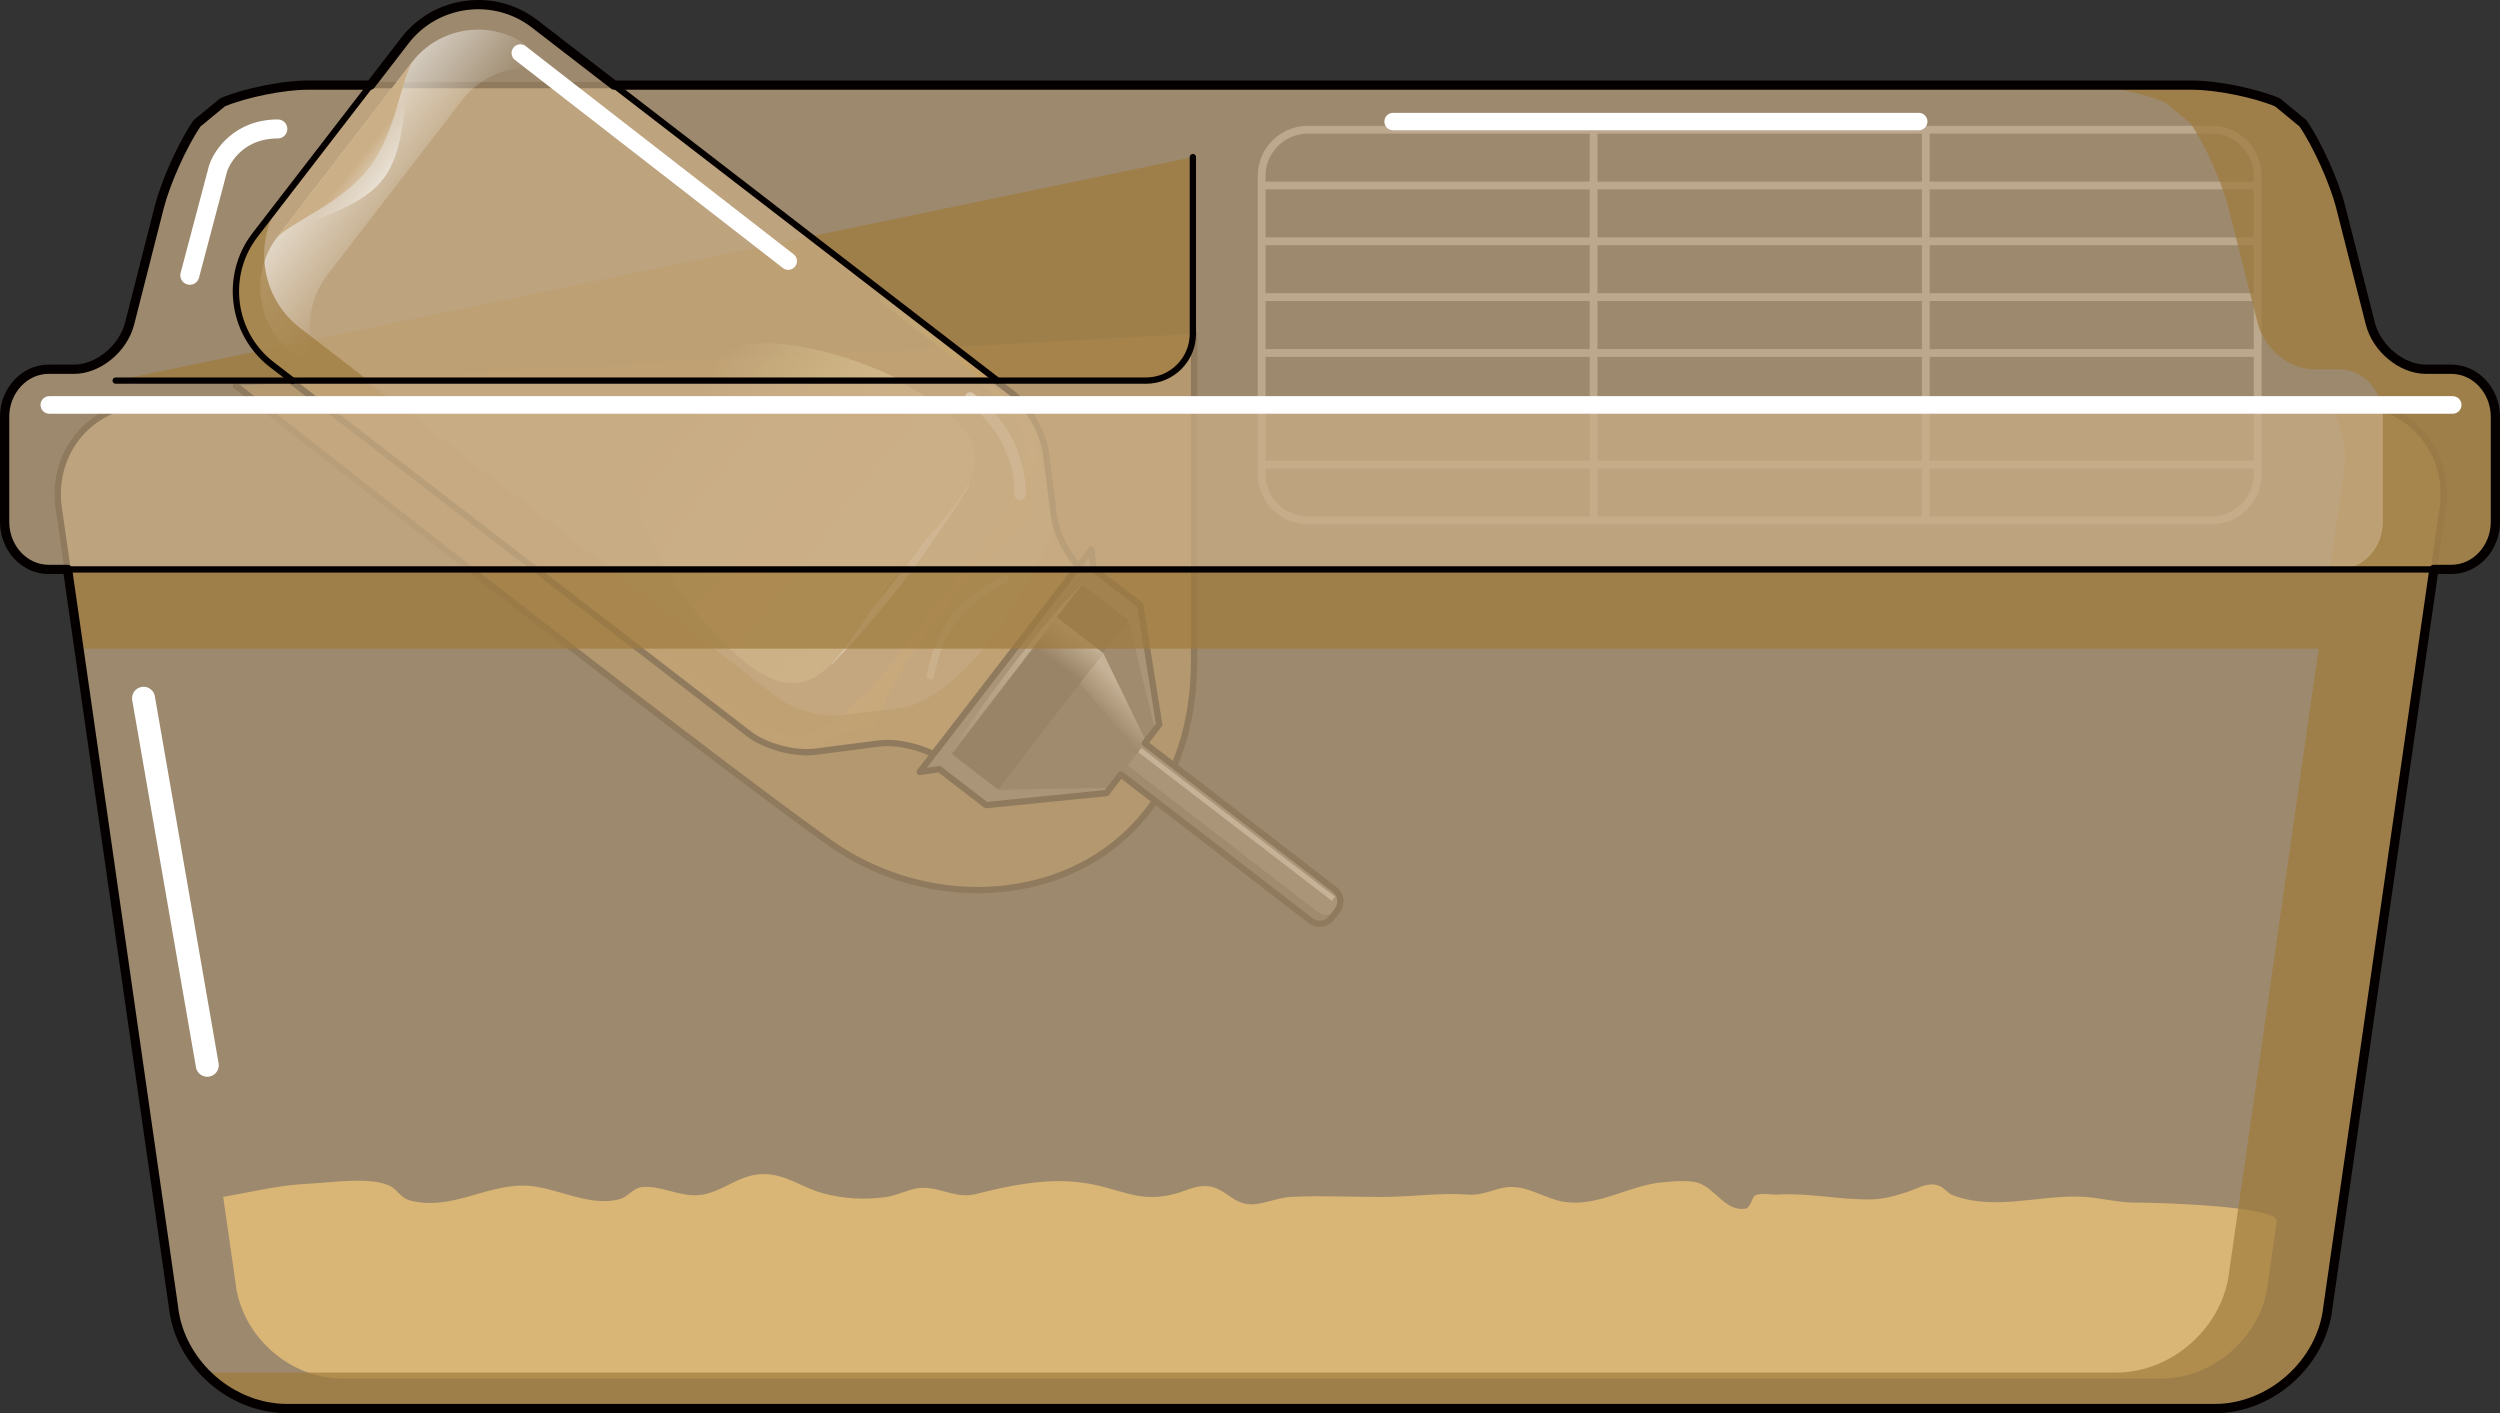
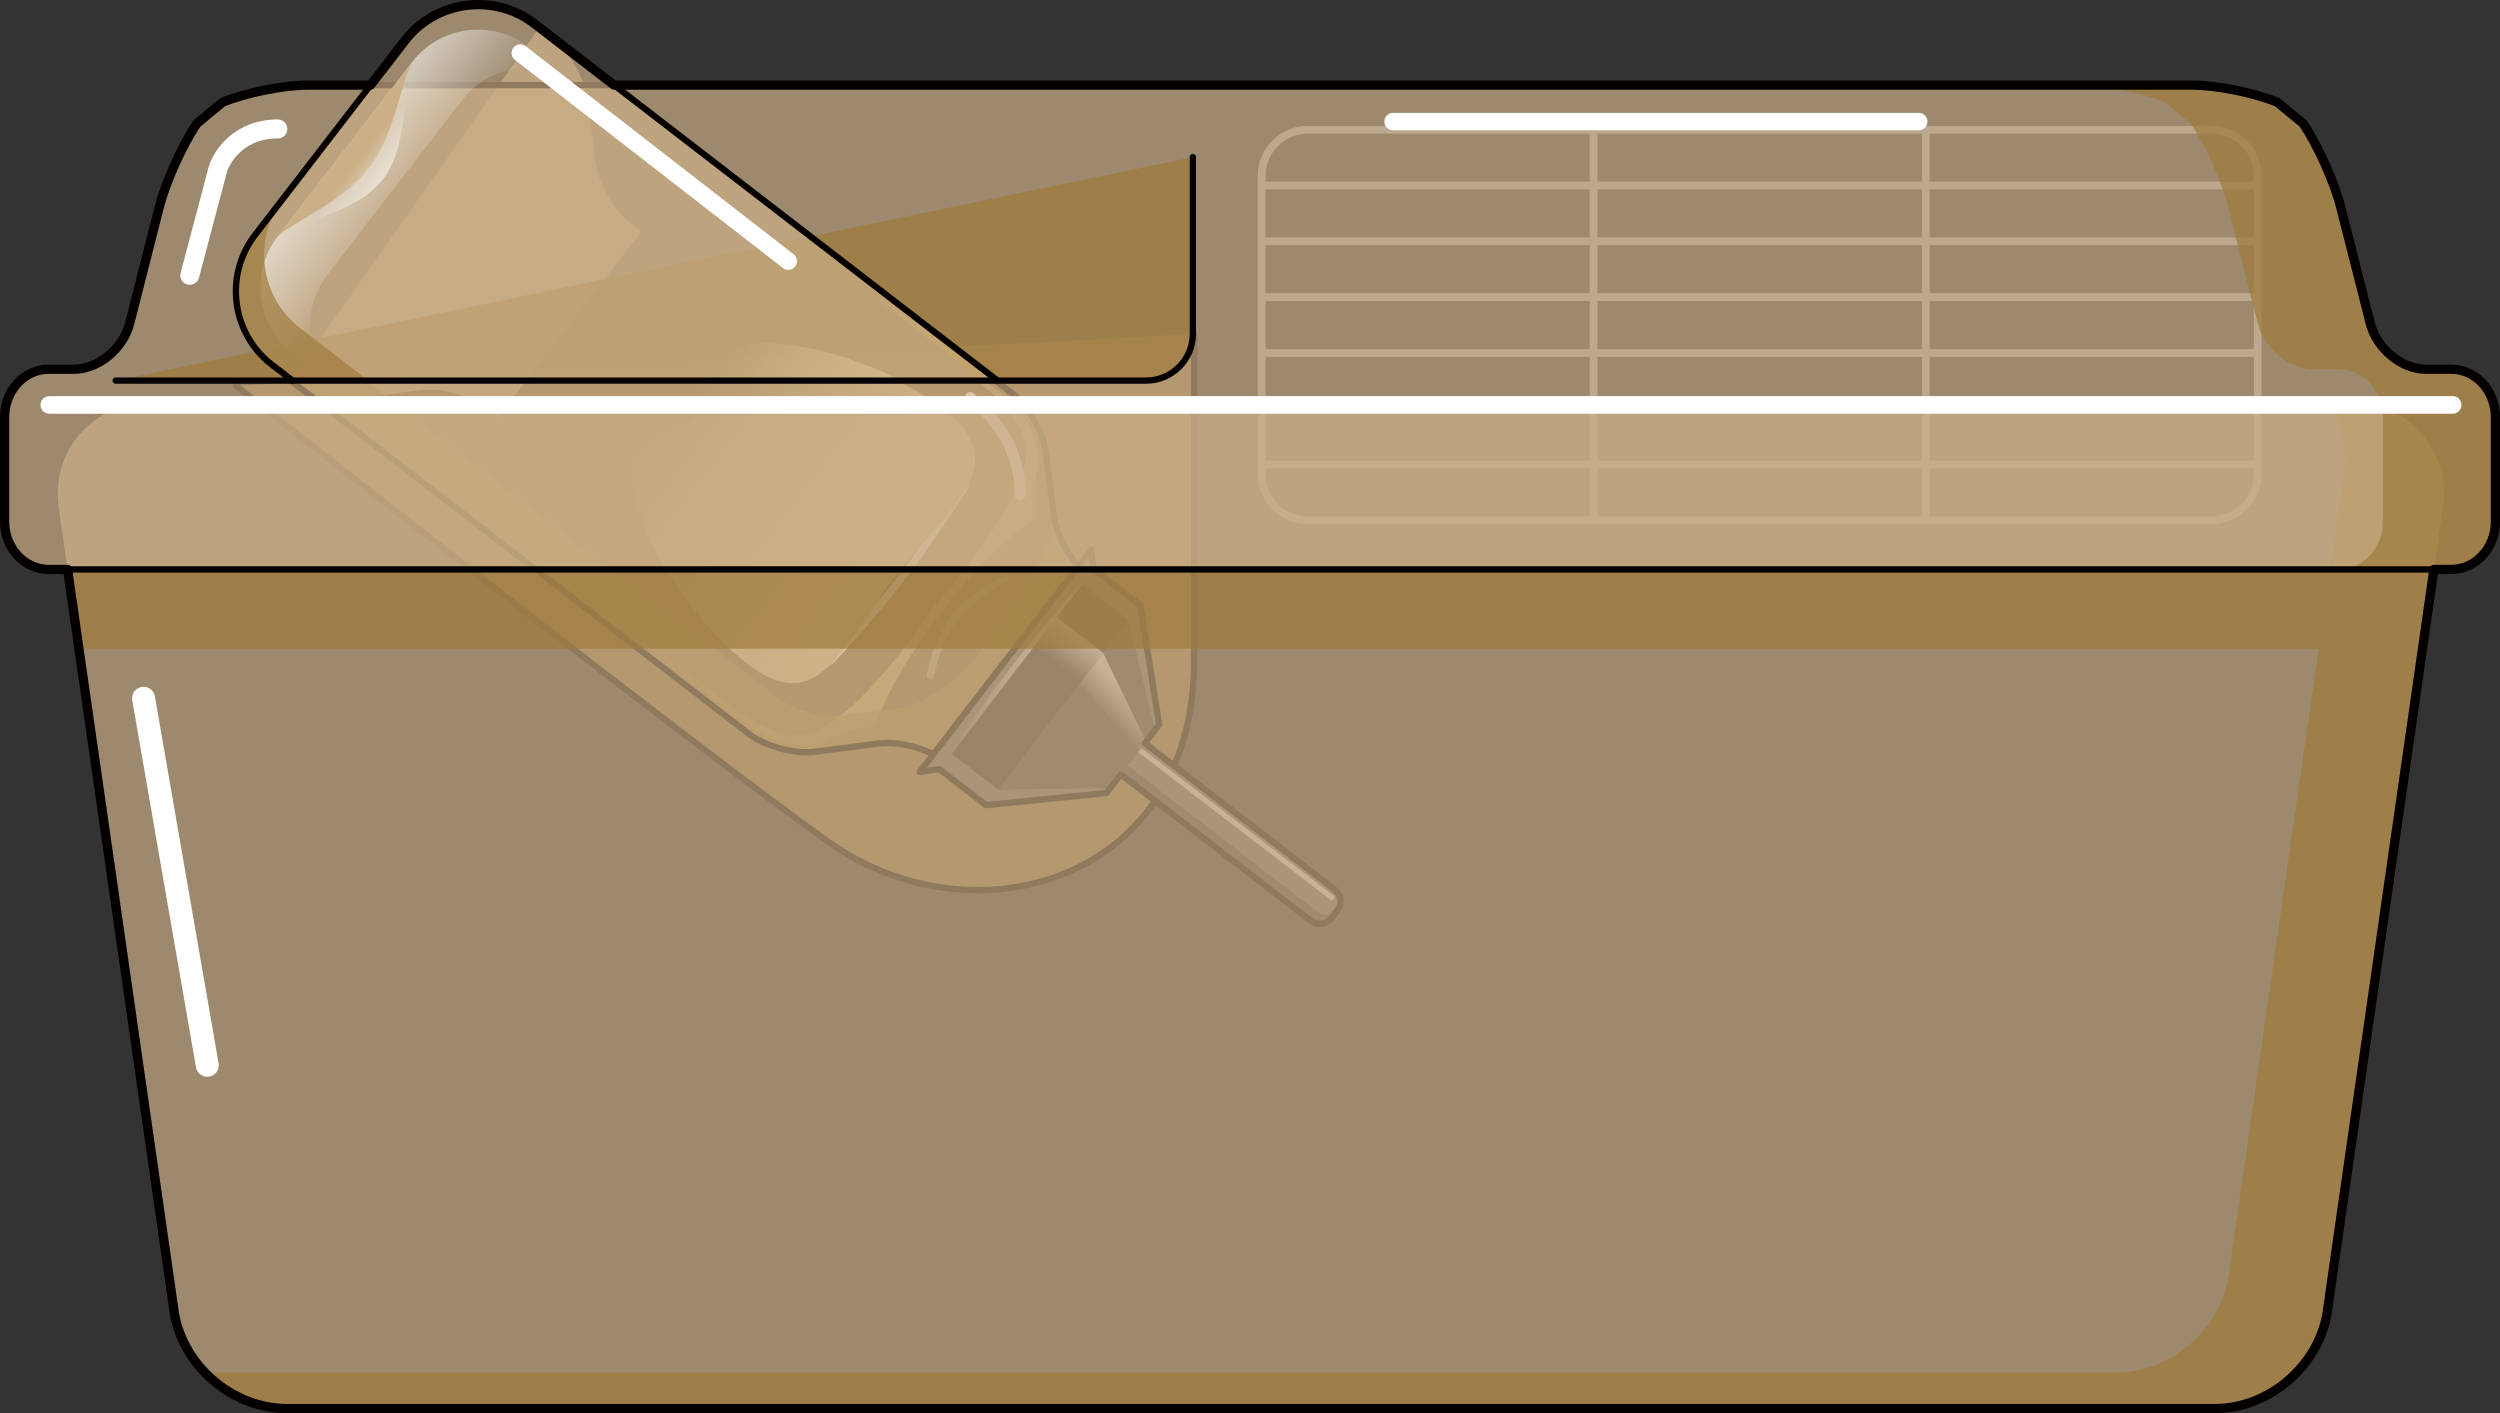
<svg xmlns="http://www.w3.org/2000/svg" version="1.1" id="Layer_1" x="0px" y="0px" width="297.198px" height="167.999px" viewBox="0 0 297.198 167.999" enable-background="new 0 0 297.198 167.999" xml:space="preserve">
  <rect x="0" y="0" width="297.198" height="167.999" fill="#333333" stroke="none" />
  <g>
    <g>
      <path opacity="0.7" fill="#9E7B3D" d="M28.045,45.857c0,0,53.615,42.257,70.512,54.276s43.396,5.031,43.396-21.584    c0-5.191,0-38.863,0-38.863" />
-       <path fill="#FFC94F" d="M230.943,141.197c-0.216-0.148-0.479-0.276-0.854-0.349c-1.183-0.228-2.364,0.551-3.432,0.878    c-1.592,0.487-2.622,0.828-4.3,0.857c-3.66,0.064-7.281-0.788-10.995-0.576c-0.767,0.044-1.827-0.203-2.576,0.044    c-0.598,0.196-0.574,1.535-1.348,1.643c-2.322,0.324-3.529-2.416-5.571-3.083c-1.149-0.376-3.62-0.147-4.775,0.004    c-3.655,0.48-7.196,2.83-11.079,2.265c-2.322-0.339-4.212-1.888-6.622-1.766c-1.53,0.076-3.001,1.035-4.841,0.9    c-3.434-0.251-6.654,0.284-10.365,0.281c-3.567-0.003-7.185-0.186-10.746-0.007c-1.607,0.081-3.402,0.968-4.904,0.871    c-1.875-0.12-2.665-1.561-4.381-2.037c-1.569-0.436-2.969,0.367-4.24,0.733c-4.677,1.345-6.715-0.712-11.563-1.304    c-4.167-0.509-8.658,0.455-12.329,1.397c-2.329,0.598-4.167-0.817-6.481-0.738c-1.301,0.044-2.797,0.89-4.116,1.08    c-2.561,0.371-5.184,0.235-7.618-0.443c-2.628-0.733-4.583-2.432-7.434-2.258c-2.718,0.165-4.55,2.19-7.215,2.476    c-2.364,0.253-4.805-1.26-6.969-0.921c-0.946,0.147-1.584,1.143-2.461,1.388c-3.814,1.067-7.749-1.561-11.499-1.592    c-4.543-0.038-8.624,2.952-13.349,1.807c-1.37-0.333-1.551-1.333-2.662-1.834c-2.321-1.045-7.104-0.3-9.664-0.186    c-3.328,0.148-6.74,0.988-10.021,1.563l1.461,10.166c0.666,6.29,6.377,11.43,12.695,11.43h216.242    c6.313,0,12.033-5.14,12.688-11.43l1.042-7.262c0.269-1.873-15.044-2.253-16.553-2.224c-2.276,0.043-4.32-0.593-6.575-0.702    c-5.132-0.248-10.368,1.72-15.385-0.187C231.61,141.878,231.373,141.494,230.943,141.197z" />
      <g>
        <path fill="none" stroke="#9B9B9B" stroke-width="0.926" stroke-miterlimit="10" d="M149.983,20.904     c0-3.015,2.467-5.481,5.481-5.481h107.451c3.015,0,5.481,2.467,5.481,5.481v35.474c0,3.015-2.467,5.481-5.481,5.481H155.465     c-3.015,0-5.481-2.467-5.481-5.481V20.904z" />
        <line fill="none" stroke="#9B9B9B" stroke-width="0.926" stroke-miterlimit="10" x1="149.983" y1="55.228" x2="268.397" y2="55.228" />
        <line fill="none" stroke="#9B9B9B" stroke-width="0.926" stroke-miterlimit="10" x1="149.983" y1="48.596" x2="268.397" y2="48.596" />
        <line fill="none" stroke="#9B9B9B" stroke-width="0.926" stroke-miterlimit="10" x1="149.983" y1="41.964" x2="268.397" y2="41.964" />
        <line fill="none" stroke="#9B9B9B" stroke-width="0.926" stroke-miterlimit="10" x1="149.983" y1="35.319" x2="268.397" y2="35.319" />
        <line fill="none" stroke="#9B9B9B" stroke-width="0.926" stroke-miterlimit="10" x1="149.983" y1="28.688" x2="268.397" y2="28.688" />
        <line fill="none" stroke="#9B9B9B" stroke-width="0.926" stroke-miterlimit="10" x1="149.983" y1="22.056" x2="268.397" y2="22.056" />
        <line fill="none" stroke="#9B9B9B" stroke-width="0.926" stroke-miterlimit="10" x1="228.936" y1="15.423" x2="228.936" y2="61.859" />
        <line fill="none" stroke="#9B9B9B" stroke-width="0.926" stroke-miterlimit="10" x1="189.445" y1="15.423" x2="189.445" y2="61.859" />
      </g>
      <path fill="none" stroke="#050000" stroke-width="0.75" stroke-linecap="round" stroke-linejoin="round" stroke-miterlimit="10" d="    M28.045,45.857c0,0,53.615,42.257,70.512,54.276s43.396,5.031,43.396-21.584c0-5.191,0-38.863,0-38.863" />
      <g>
-         <path opacity="0.7" fill="#CBAF86" d="M34.551,45.246l54.492,42.006c1.914,1.476,5.439,2.427,7.837,2.114l7.618-0.984     c2.397-0.31,5.925,0.644,7.837,2.118l1.4,1.079l17.012-22.074l-1.396-1.079c-1.918-1.473-3.734-4.642-4.046-7.035l-0.986-7.624     c-0.309-2.397-2.13-5.563-4.044-7.039l-1.743-1.343" />
+         <path opacity="0.7" fill="#CBAF86" d="M34.551,45.246c1.914,1.476,5.439,2.427,7.837,2.114l7.618-0.984     c2.397-0.31,5.925,0.644,7.837,2.118l1.4,1.079l17.012-22.074l-1.396-1.079c-1.918-1.473-3.734-4.642-4.046-7.035l-0.986-7.624     c-0.309-2.397-2.13-5.563-4.044-7.039l-1.743-1.343" />
        <linearGradient id="SVGID_1_" gradientUnits="userSpaceOnUse" x1="198.06" y1="555.087" x2="198.06" y2="515.488" gradientTransform="matrix(-0.611 0.792 -0.792 -0.611 644.368 232.991)">
          <stop offset="0" style="stop-color:#D2BF8B;stop-opacity:0" />
          <stop offset="1" style="stop-color:#C29C61" />
        </linearGradient>
        <path fill="url(#SVGID_1_)" d="M116.071,45.271c0,0,5.825,4.133,5.918,8.128c0.146,6.26-10.127,17.729-10.879,18.563     l-0.004-0.002c0,0-0.011,0.013-0.018,0.029c-0.016,0.012-0.025,0.026-0.025,0.026l0.003,0.002     c-0.613,0.939-9.091,13.794-15.18,15.249c-3.888,0.925-9.366-3.655-9.366-3.655l-12.342-9.509l-0.401,0.518l15.361,11.84     c0,0,4.587,3.299,8.734,1.621c4.146-1.678,6.218-1.742,6.218-1.742s1.053-4.756,7.902-13.651     c6.859-8.889,11.185-11.122,11.185-11.122s-0.462-2.018,0.106-6.454c0.568-4.436-3.793-8.034-3.793-8.034l-2.373-1.83" />
        <path opacity="0.7" fill="#9E7B3D" d="M34.825,45.458l54.218,41.794c1.914,1.476,5.439,2.427,7.837,2.114l7.618-0.984     c0.34-0.044,0.704-0.063,1.084-0.057c0.206,0.004,0.418,0.017,0.632,0.031c0.014,0.002,0.03,0.002,0.043,0.003     c0.666,0.051,1.357,0.169,2.041,0.335c0.013,0.008,0.023,0.009,0.038,0.013c0.685,0.17,1.364,0.393,1.996,0.662     c0.007,0.002,0.015,0.008,0.021,0.009c0.206,0.089,0.405,0.184,0.601,0.279c0.513,0.253,0.982,0.535,1.381,0.843l1.4,1.079     l3.357-4.355l-1.401-1.079c-0.396-0.304-0.864-0.586-1.371-0.839l13.864-17.994c-1.16-1.328-2.162-3.137-2.635-4.788l-0.054-0.04     c0,0-3.075,7.512-7.944,13.828c-4.867,6.317-9.358,7.673-9.697,7.716l-7.618,0.983c-2.397,0.313-5.925-0.64-7.839-2.117     L43.589,45.271" />
        <path fill="none" stroke="#050000" stroke-width="0.75" stroke-linecap="round" stroke-linejoin="round" stroke-miterlimit="10" d="     M34.551,45.246l54.492,42.006c1.914,1.476,5.439,2.427,7.837,2.114l7.618-0.984c2.397-0.31,5.925,0.644,7.837,2.118l1.4,1.079     l17.012-22.074l-1.396-1.079c-1.918-1.473-3.734-4.642-4.046-7.035l-0.986-7.624c-0.309-2.397-2.13-5.563-4.044-7.039     l-1.978-1.523" />
        <rect x="108.599" y="78.179" transform="matrix(-0.611 0.792 -0.792 -0.611 263.766 33.656)" fill="#5E5B5B" width="30.016" height="7.013" />
        <polygon fill="#5E5B5B" points="109.331,91.771 129.729,65.312 129.992,67.659 111.667,91.433    " />
        <path fill="#5E5B5B" d="M131.487,90.708c-0.768-0.59-0.91-1.699-0.316-2.464l0.707-0.92c0.59-0.767,1.697-0.908,2.463-0.318     l24.329,18.753c0.766,0.59,0.912,1.698,0.318,2.468l-0.706,0.915c-0.592,0.768-1.699,0.911-2.464,0.319L131.487,90.708z" />
        <path fill="#3C3838" d="M158.282,109.142l0.706-0.915c0.021-0.025,0.032-0.056,0.049-0.078c-0.603,0.702-1.663,0.825-2.403,0.254     l-24.329-18.754c-0.743-0.57-0.896-1.629-0.367-2.389c-0.018,0.023-0.042,0.04-0.06,0.064l-0.707,0.92     c-0.594,0.765-0.451,1.874,0.316,2.464l24.331,18.753C156.583,110.053,157.69,109.909,158.282,109.142z" />
        <polygon fill="#5E5B5B" points="117.223,95.714 135.548,71.938 137.804,86.14 131.532,94.278    " />
        <rect x="110.904" y="78.179" transform="matrix(-0.61 0.792 -0.792 -0.61 263.762 33.634)" fill="#272323" width="25.411" height="7.012" />
        <polygon fill="#3C3838" points="118.63,93.89 134.142,73.761 137.325,86.762 132.012,93.654    " />
        <linearGradient id="SVGID_2_" gradientUnits="userSpaceOnUse" x1="192.378" y1="495.901" x2="196.326" y2="496.48" gradientTransform="matrix(-0.611 0.792 -0.792 -0.611 644.368 232.991)">
          <stop offset="0" style="stop-color:#BDBCBC" />
          <stop offset="1" style="stop-color:#BDBCBC;stop-opacity:0" />
        </linearGradient>
        <polygon fill="url(#SVGID_2_)" points="128.369,81.256 131.152,77.64 136.248,88.157 135.294,89.396    " />
        <linearGradient id="SVGID_3_" gradientUnits="userSpaceOnUse" x1="190.285" y1="504.826" x2="194.767" y2="504.826" gradientTransform="matrix(-0.611 0.792 -0.792 -0.611 644.368 232.991)">
          <stop offset="0" style="stop-color:#BDBCBC" />
          <stop offset="1" style="stop-color:#BDBCBC;stop-opacity:0" />
        </linearGradient>
        <polygon fill="url(#SVGID_3_)" points="122.864,76.909 125.599,73.358 131.152,77.64 128.418,81.19    " />
        <rect x="146.674" y="83.495" transform="matrix(-0.609 0.793 -0.793 -0.609 314.239 41.137)" fill="#BDBCBC" width="0.616" height="29.03" />
        <linearGradient id="SVGID_4_" gradientUnits="userSpaceOnUse" x1="191.673" y1="507.391" x2="211.183" y2="510.252" gradientTransform="matrix(-0.611 0.792 -0.792 -0.611 644.368 232.991)">
          <stop offset="0" style="stop-color:#BDBCBC" />
          <stop offset="1" style="stop-color:#BDBCBC;stop-opacity:0" />
        </linearGradient>
        <path fill="url(#SVGID_4_)" d="M128.751,69.27l-15.837,20.547c0,0,1.954-3.585,7.455-10.72     C125.868,71.962,128.751,69.27,128.751,69.27z" />
        <path fill="none" stroke="#050000" stroke-width="0.75" stroke-linecap="round" stroke-linejoin="round" stroke-miterlimit="10" d="     M111.667,91.433l5.556,4.281l14.31-1.436l0.479-0.624l1.23-1.596l22.576,17.402c0.765,0.592,1.872,0.448,2.464-0.319l0.706-0.915     c0.021-0.025,0.032-0.056,0.049-0.078l0,0c0.526-0.764,0.376-1.816-0.367-2.39l-22.575-17.402l0.153-0.199l1.077-1.396     l0.479-0.622l-2.256-14.201l-5.556-4.279l-0.264-2.348l-20.397,26.459L111.667,91.433z" />
        <path fill="none" stroke="#FFFFFF" stroke-width="1.318" stroke-linecap="round" stroke-linejoin="round" stroke-miterlimit="10" d="     M121.262,58.784c0,0,0.567-6.496-5.929-11.505" />
        <path fill="none" stroke="#FFFFFF" stroke-width="0.879" stroke-linecap="round" stroke-linejoin="round" stroke-miterlimit="10" d="     M114.741,57.731c0,0-3.615,5.851-7.714,11.174c-4.101,5.318-8.319,9.631-8.319,9.631" />
        <path opacity="0.3" fill="#FFFFFF" d="M113.116,73.227c2.308-3,6.043-4.756,6.2-4.829c0.223-0.099,0.485-0.006,0.586,0.215     c0.104,0.221,0.007,0.481-0.215,0.584c-0.036,0.015-3.697,1.741-5.876,4.566c-2.177,2.826-2.75,6.586-2.756,6.622     c-0.036,0.243-0.259,0.407-0.501,0.375c-0.241-0.036-0.405-0.259-0.369-0.501C110.211,80.096,110.801,76.23,113.116,73.227z" />
        <linearGradient id="SVGID_5_" gradientUnits="userSpaceOnUse" x1="198.024" y1="559.391" x2="198.024" y2="526.034" gradientTransform="matrix(-0.611 0.792 -0.792 -0.611 644.368 232.991)">
          <stop offset="0" style="stop-color:#D2BF8B;stop-opacity:0" />
          <stop offset="1" style="stop-color:#D2B78B" />
        </linearGradient>
        <path fill="url(#SVGID_5_)" d="M106.467,68.381c6.245-8.058,14.292-13.089,5.686-19.721c-8.643-6.662-26.115-11.103-27.887-4.929     c-1.773,6.172-1.773,6.172-1.773,6.172s0,0-5.519,3.284C71.452,56.476,80.2,72.24,88.84,78.901     C97.446,85.537,100.262,76.475,106.467,68.381z" />
        <linearGradient id="SVGID_6_" gradientUnits="userSpaceOnUse" x1="198.024" y1="559.391" x2="198.024" y2="526.034" gradientTransform="matrix(-0.611 0.792 -0.792 -0.611 644.368 232.991)">
          <stop offset="0" style="stop-color:#D2BF8B;stop-opacity:0" />
          <stop offset="1" style="stop-color:#D2B78B" />
        </linearGradient>
        <path fill="url(#SVGID_6_)" d="M83.824,45.271c-1.332,4.632-1.332,4.632-1.332,4.632s0,0-5.519,3.284     C71.452,56.476,80.2,72.24,88.84,78.901c8.606,6.636,11.422-2.427,17.627-10.521c6.245-8.058,14.292-13.089,5.686-19.721     c-1.596-1.229-3.492-2.383-5.534-3.409" />
      </g>
      <g>
        <g>
          <path opacity="0.7" fill="#CBAF86" d="M6.93,60.012c-0.698-6.665,4.204-12.116,10.908-12.116H279.53      c6.699,0,11.604,5.451,10.91,12.116l-13.691,95.322c-0.695,6.666-6.761,12.115-13.452,12.115H34.076      c-6.698,0-12.753-5.449-13.459-12.115L6.93,60.012z" />
          <path opacity="0.7" fill="#9E7B3D" d="M279.53,47.896h-2.922c1.596,2.116,2.413,4.854,2.102,7.838l-1.687,11.741H8.098      l1.329,9.638H275.64l-10.62,73.945c-0.694,6.665-6.761,12.115-13.452,12.115H24.366c2.516,2.609,6.012,4.276,9.71,4.276h229.221      c6.691,0,12.757-5.449,13.452-12.115l13.691-95.322C291.135,53.347,286.229,47.896,279.53,47.896z" />
-           <path fill="none" stroke="#050000" stroke-width="0.75" stroke-linecap="round" stroke-linejoin="round" stroke-miterlimit="10" d="      M6.93,60.012c-0.698-6.665,4.204-12.116,10.908-12.116H279.53c6.699,0,11.604,5.451,10.91,12.116l-13.691,95.322      c-0.695,6.666-6.761,12.115-13.452,12.115H34.076c-6.698,0-12.753-5.449-13.459-12.115L6.93,60.012z" />
          <path fill="#FFFFFF" d="M24.64,128.005c-0.689,0-1.28-0.516-1.358-1.215l-7.576-43.629c-0.081-0.752,0.457-1.427,1.207-1.511      c0.74-0.092,1.431,0.457,1.511,1.208l7.578,43.629c0.083,0.75-0.457,1.426-1.207,1.511      C24.743,128.003,24.691,128.005,24.64,128.005z" />
        </g>
      </g>
      <g>
        <path opacity="0.7" fill="#CBAF86" d="M288.392,43.896c-2.873,0-5.852-2.449-6.614-5.45l-3.509-13.796     c-0.758-2.996-2.783-7.493-4.494-9.99l-3.037-2.499c-2.684-1.124-7.234-2.041-10.107-2.041H36.564     c-2.875,0-7.425,0.917-10.103,2.041l-3.038,2.501c-1.716,2.497-3.735,6.992-4.5,9.99l-3.509,13.794     c-0.762,3.001-3.74,5.45-6.614,5.45H5.775c-2.874,0-5.226,2.545-5.226,5.653v0.594c0,3.108,0,8.195,0,11.302v0.594     c0,3.109,2.352,5.653,5.226,5.653h285.647c2.871,0,5.226-2.544,5.226-5.653v-0.594c0-3.106,0-8.193,0-11.302v-0.594     c0-3.108-2.354-5.653-5.226-5.653H288.392z" />
        <path opacity="0.7" fill="#9E7B3D" d="M291.423,43.896h-3.031c-2.873,0-5.852-2.449-6.614-5.45l-3.509-13.796     c-0.758-2.996-2.783-7.493-4.494-9.99l-3.037-2.499c-2.684-1.124-7.234-2.041-10.107-2.041h-13.375     c2.876,0,7.418,0.917,10.1,2.041l3.042,2.499c1.706,2.497,3.736,6.994,4.498,9.99l3.503,13.796     c0.764,3.001,3.742,5.45,6.616,5.45h3.029c2.877,0,5.228,2.545,5.228,5.653v0.594c0,3.108,0,8.195,0,11.302v0.594     c0,3.109-2.351,5.653-5.228,5.653h13.38c2.871,0,5.226-2.544,5.226-5.653v-0.594c0-3.106,0-8.193,0-11.302v-0.594     C296.648,46.44,294.294,43.896,291.423,43.896z" />
        <path fill="none" stroke="#050000" stroke-width="0.75" stroke-linecap="round" stroke-linejoin="round" stroke-miterlimit="10" d="     M288.392,43.896c-2.873,0-5.852-2.449-6.614-5.45l-3.509-13.796c-0.758-2.996-2.783-7.493-4.494-9.99l-3.037-2.499     c-2.684-1.124-7.234-2.041-10.107-2.041H36.564c-2.875,0-7.425,0.917-10.103,2.041l-3.038,2.501     c-1.716,2.497-3.735,6.992-4.5,9.99l-3.509,13.794c-0.762,3.001-3.74,5.45-6.614,5.45H5.775c-2.874,0-5.226,2.545-5.226,5.653     v0.594c0,3.108,0,8.195,0,11.302v0.594c0,3.109,2.352,5.653,5.226,5.653h285.647c2.871,0,5.226-2.544,5.226-5.653v-0.594     c0-3.106,0-8.193,0-11.302v-0.594c0-3.108-2.354-5.653-5.226-5.653H288.392z" />
        <path fill="#FFFFFF" d="M291.576,49.182H5.86c-0.578,0-1.044-0.468-1.044-1.043c0-0.577,0.466-1.044,1.044-1.044h285.716     c0.576,0,1.044,0.467,1.044,1.044C292.62,48.714,292.152,49.182,291.576,49.182z" />
        <path fill="#FFFFFF" d="M228.098,15.487h-62.488c-0.574,0-1.037-0.464-1.037-1.036c0-0.573,0.463-1.037,1.037-1.037h62.488     c0.572,0,1.036,0.464,1.036,1.037C229.134,15.023,228.67,15.487,228.098,15.487z" />
        <path fill="#FFFFFF" d="M22.566,33.854c-0.097,0-0.193-0.01-0.29-0.036c-0.601-0.16-0.963-0.779-0.802-1.383l3.369-12.729     c0.615-1.938,3.094-5.506,8.184-5.506c0.626,0,1.132,0.504,1.132,1.129c0,0.624-0.506,1.13-1.132,1.13     c-4.726,0-6.004,3.839-6.018,3.879l-3.352,12.675C23.526,33.519,23.068,33.854,22.566,33.854z" />
      </g>
      <path opacity="0.7" fill="#9E7B3D" d="M13.752,45.246h122.496c3.059,0,5.559-2.501,5.559-5.56V18.675" />
      <g>
        <path opacity="0.7" fill="#CBAF86" d="M118.767,45.385L66.288,4.942c-0.036-0.029-0.068-0.06-0.105-0.087l-2.638-2.032     C58.763-0.866,51.828,0.031,48.14,4.817L30.314,27.939c-3.685,4.786-2.786,11.719,1.996,15.404c0,0,2.438,1.875,2.474,1.902" />
        <linearGradient id="SVGID_7_" gradientUnits="userSpaceOnUse" x1="173.048" y1="551.398" x2="173.048" y2="530.566" gradientTransform="matrix(-0.611 0.792 -0.792 -0.611 644.368 232.991)">
          <stop offset="0" style="stop-color:#D2BF8B;stop-opacity:0" />
          <stop offset="1" style="stop-color:#C29C61" />
        </linearGradient>
        <polyline fill="url(#SVGID_7_)" points="117.899,45.247 104.916,35.237 104.515,35.761 116.854,45.271    " />
        <linearGradient id="SVGID_8_" gradientUnits="userSpaceOnUse" x1="197.895" y1="594.747" x2="197.895" y2="612.029" gradientTransform="matrix(-0.611 0.792 -0.792 -0.611 644.368 232.991)">
          <stop offset="0.184" style="stop-color:#FFFFFF;stop-opacity:0" />
          <stop offset="1" style="stop-color:#FFFFFF" />
        </linearGradient>
        <path opacity="0.7" fill="url(#SVGID_8_)" d="M40.608,46.479c-4.225-3.33-4.997-9.502-1.708-13.776L54.923,11.92     c3.289-4.271,9.46-5.094,13.756-1.856l-3.364-2.592c-0.032-0.025-0.062-0.051-0.093-0.078l-2.374-1.827     c-4.299-3.317-10.529-2.506-13.843,1.793l-16.02,20.784c-3.312,4.3-2.51,10.528,1.791,13.847c0,0,2.438,1.873,2.469,1.896     L40.608,46.479z" />
        <path opacity="0.7" fill="#9E7B3D" d="M43.822,45.271l-5.408-4.17c-0.036-0.024-2.747-2.113-2.747-2.113     c-4.782-3.686-5.68-10.62-1.994-15.406l-3.358,4.357c-3.685,4.786-2.786,11.719,1.996,15.404c0,0,2.714,2.087,2.749,2.114" />
        <path fill="none" stroke="#050000" stroke-width="0.75" stroke-linecap="round" stroke-linejoin="round" stroke-miterlimit="10" d="     M118.53,45.204L66.288,4.942c-0.036-0.029-0.068-0.06-0.105-0.087l-2.638-2.032C58.763-0.866,51.828,0.031,48.14,4.817     L30.314,27.939c-3.685,4.786-2.786,11.719,1.996,15.404c0,0,2.438,1.875,2.474,1.902" />
        <path fill="#CBAF86" d="M49.226,7.07c-1.56,2.026-2.03,8.569-5.359,12.891c-3.382,4.387-9.616,6.542-11.105,8.471" />
        <linearGradient id="SVGID_9_" gradientUnits="userSpaceOnUse" x1="197.895" y1="608.009" x2="197.895" y2="602.333" gradientTransform="matrix(-0.611 0.792 -0.792 -0.611 644.368 232.991)">
          <stop offset="0.184" style="stop-color:#FFFFFF;stop-opacity:0" />
          <stop offset="1" style="stop-color:#FFFFFF" />
        </linearGradient>
        <path opacity="0.7" fill="url(#SVGID_9_)" d="M49.226,7.07c-1.56,2.026-0.342,9.874-3.671,14.195     c-3.381,4.383-11.305,5.237-12.794,7.166" />
        <linearGradient id="SVGID_10_" gradientUnits="userSpaceOnUse" x1="186.231" y1="558.939" x2="186.231" y2="540.08" gradientTransform="matrix(-0.611 0.792 -0.792 -0.611 644.368 232.991)">
          <stop offset="0" style="stop-color:#D2BF8B;stop-opacity:0" />
          <stop offset="1" style="stop-color:#D2B78B" />
        </linearGradient>
        <path fill="url(#SVGID_10_)" d="M107.185,45.251c-9.023-4.531-20.906-6.554-22.353-1.52c-0.161,0.563-0.308,1.074-0.441,1.54" />
      </g>
      <path fill="none" stroke="#050000" stroke-width="0.75" stroke-linecap="round" stroke-linejoin="round" stroke-miterlimit="10" d="    M13.752,45.246h122.496c3.059,0,5.559-2.501,5.559-5.56V18.675" />
      <path fill="#FFFFFF" d="M93.072,31.864L61.217,7.125c-0.453-0.353-0.535-1.002-0.184-1.455s1.001-0.535,1.455-0.184l31.855,24.74    c0.451,0.351,0.533,1.002,0.182,1.455C94.175,32.133,93.524,32.215,93.072,31.864z" />
    </g>
    <path fill="none" stroke="#050000" stroke-width="1.1" stroke-linecap="round" stroke-linejoin="round" stroke-miterlimit="10" d="   M291.423,43.896h-3.031c-2.873,0-5.852-2.449-6.614-5.45l-3.509-13.796c-0.758-2.996-2.783-7.493-4.494-9.99l-3.037-2.499   c-2.684-1.124-7.234-2.041-10.107-2.041h-13.375H73.006l-6.718-5.177c-0.036-0.029-0.068-0.06-0.105-0.087l-2.638-2.032   C58.763-0.866,51.828,0.031,48.14,4.817l-4.087,5.302h-7.488c-2.875,0-7.425,0.917-10.103,2.041l-3.038,2.501   c-1.716,2.497-3.735,6.992-4.5,9.99l-3.509,13.794c-0.762,3.001-3.74,5.45-6.614,5.45H5.775c-2.874,0-5.226,2.545-5.226,5.653   v0.594c0,3.108,0,8.195,0,11.302v0.594c0,3.109,2.352,5.653,5.226,5.653h2.257l12.585,87.643c0.316,2.985,1.711,5.722,3.75,7.839   h-0.001c0.006,0.006,0.013,0.012,0.019,0.018c0.298,0.308,0.608,0.601,0.933,0.881c0.044,0.038,0.09,0.073,0.135,0.111   c0.288,0.243,0.585,0.476,0.892,0.696c0.073,0.052,0.147,0.102,0.221,0.152c0.283,0.195,0.572,0.38,0.868,0.555   c0.098,0.058,0.196,0.113,0.296,0.168c0.278,0.154,0.561,0.298,0.848,0.433c0.12,0.057,0.239,0.112,0.361,0.165   c0.274,0.12,0.554,0.227,0.836,0.328c0.137,0.048,0.271,0.099,0.408,0.144c0.279,0.089,0.562,0.164,0.846,0.234   c0.144,0.036,0.285,0.077,0.431,0.107c0.299,0.064,0.602,0.109,0.905,0.151c0.132,0.019,0.262,0.045,0.395,0.06   c0.436,0.046,0.875,0.073,1.318,0.073h229.221c6.691,0,12.757-5.449,13.452-12.115l12.589-87.643h2.085   c2.871,0,5.226-2.544,5.226-5.653v-0.594c0-3.106,0-8.193,0-11.302v-0.594C296.648,46.44,294.294,43.896,291.423,43.896z" />
  </g>
</svg>